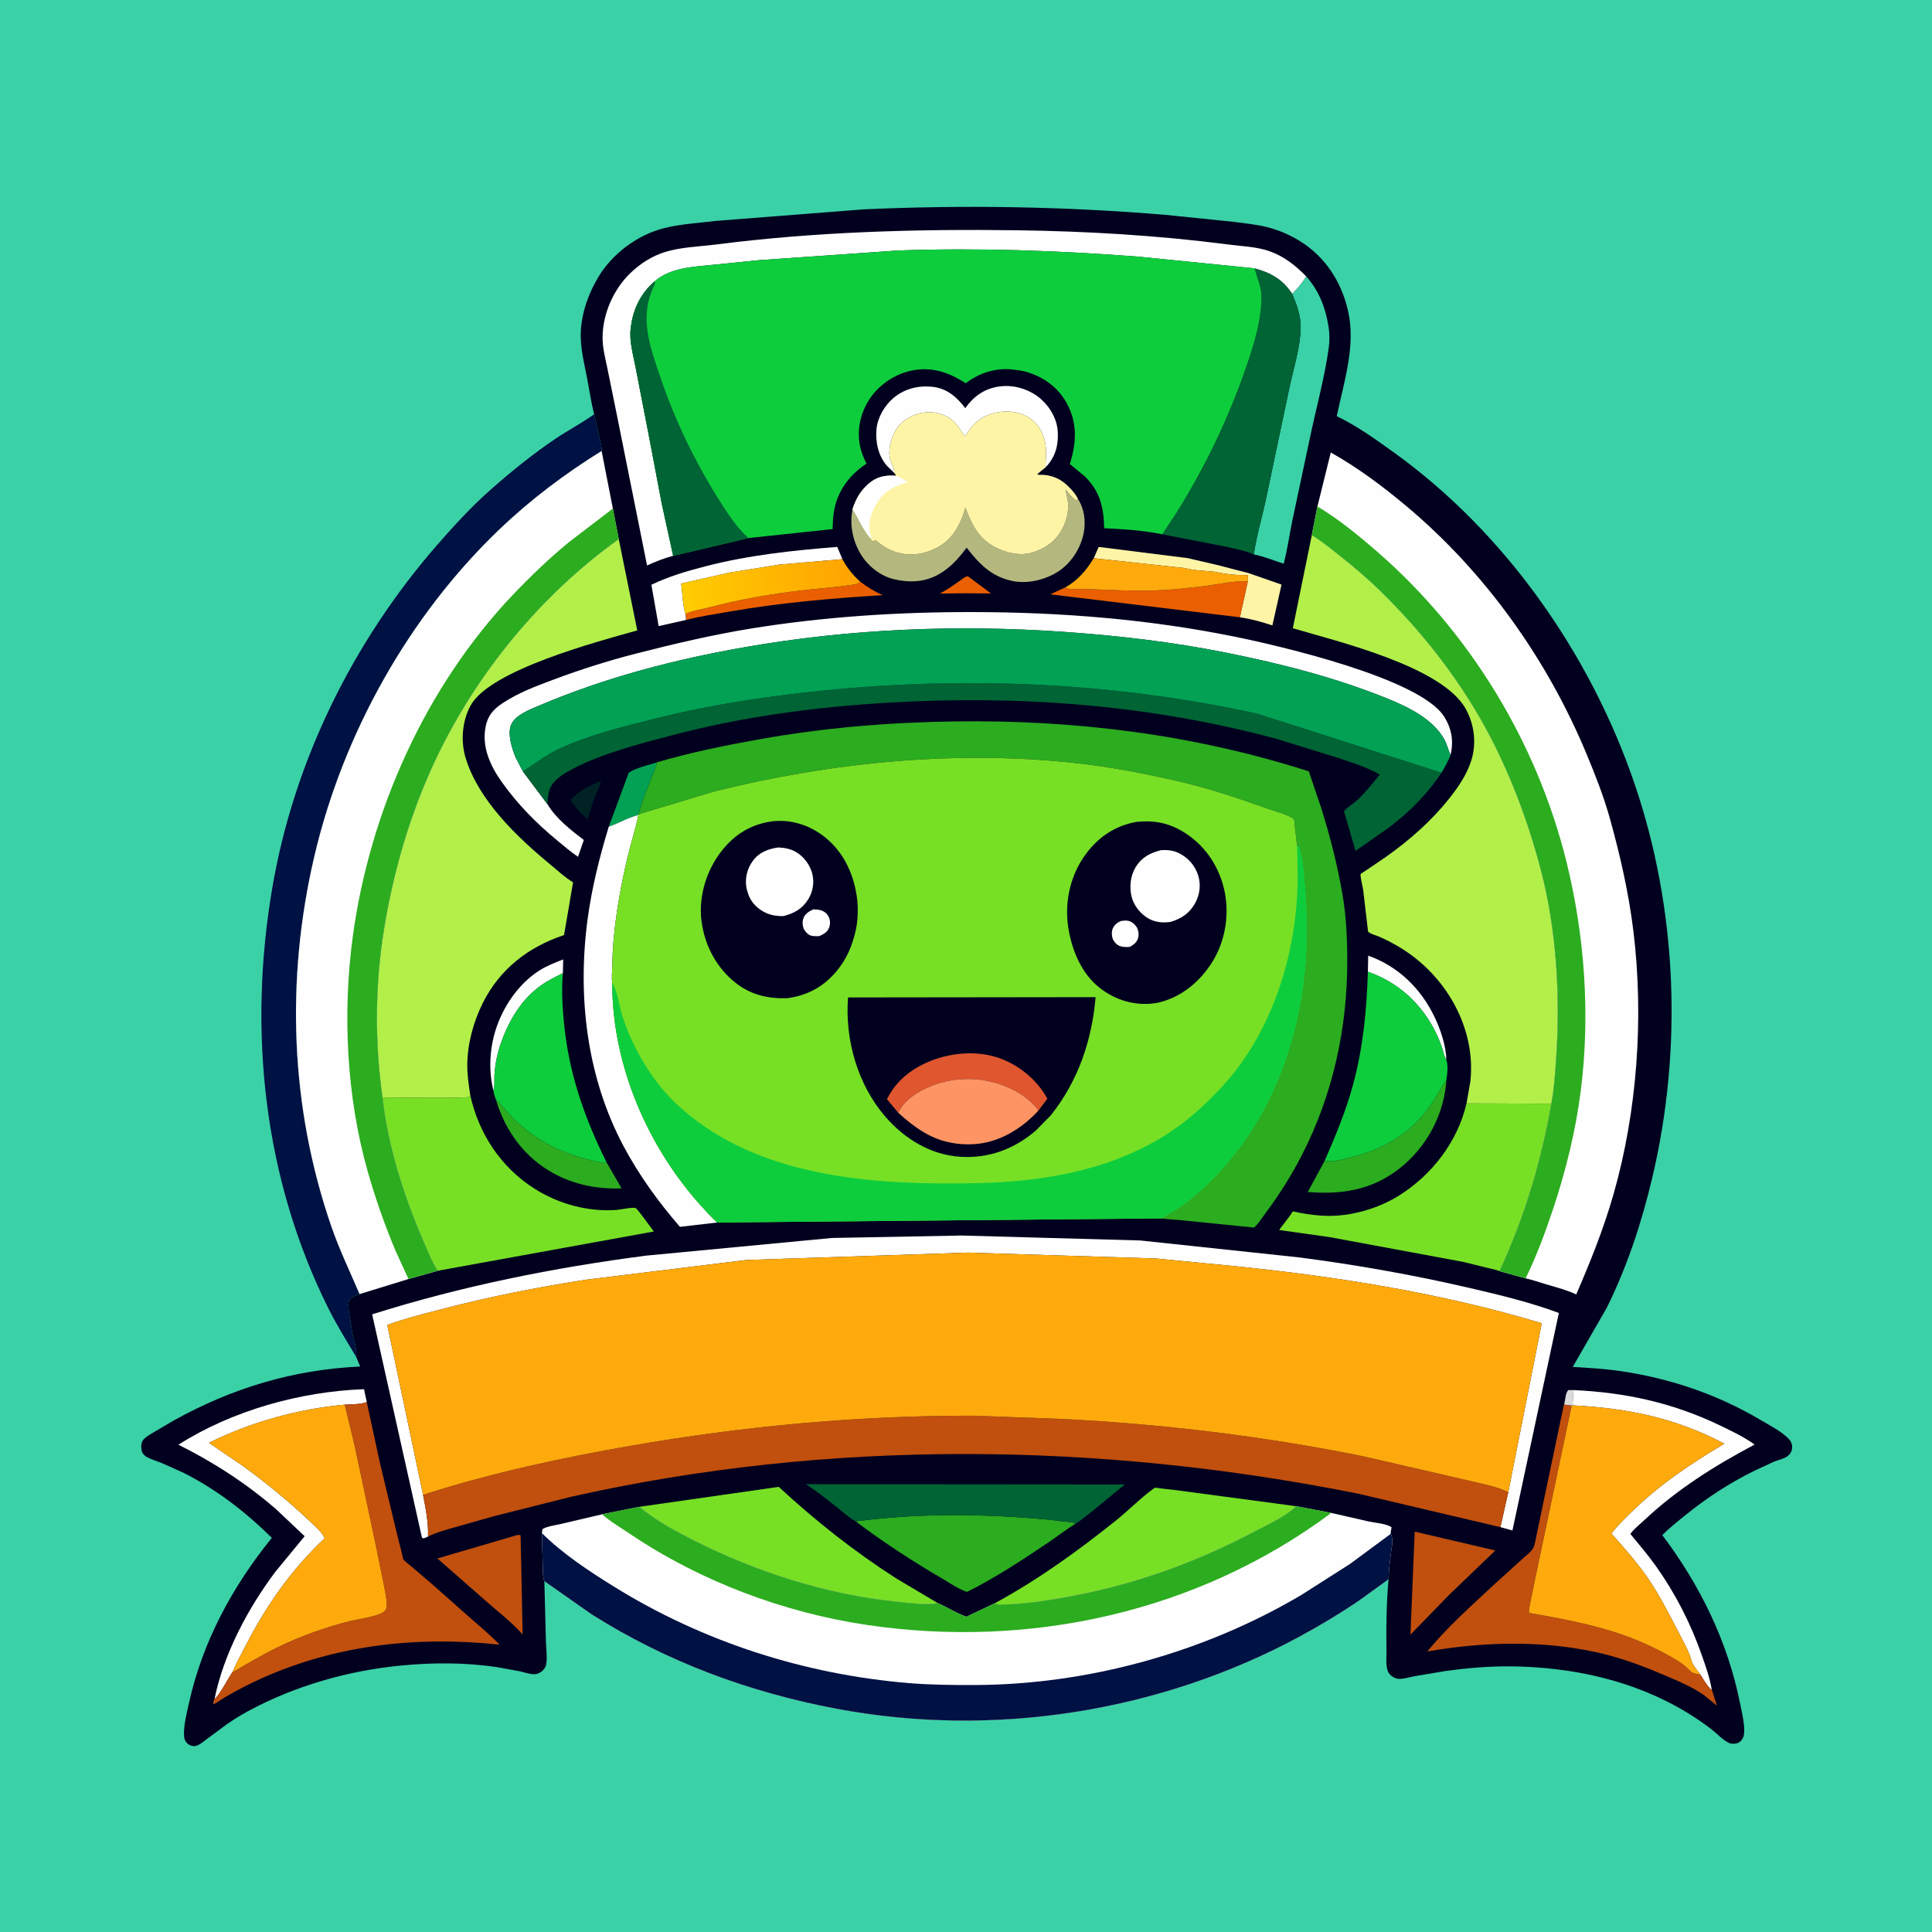
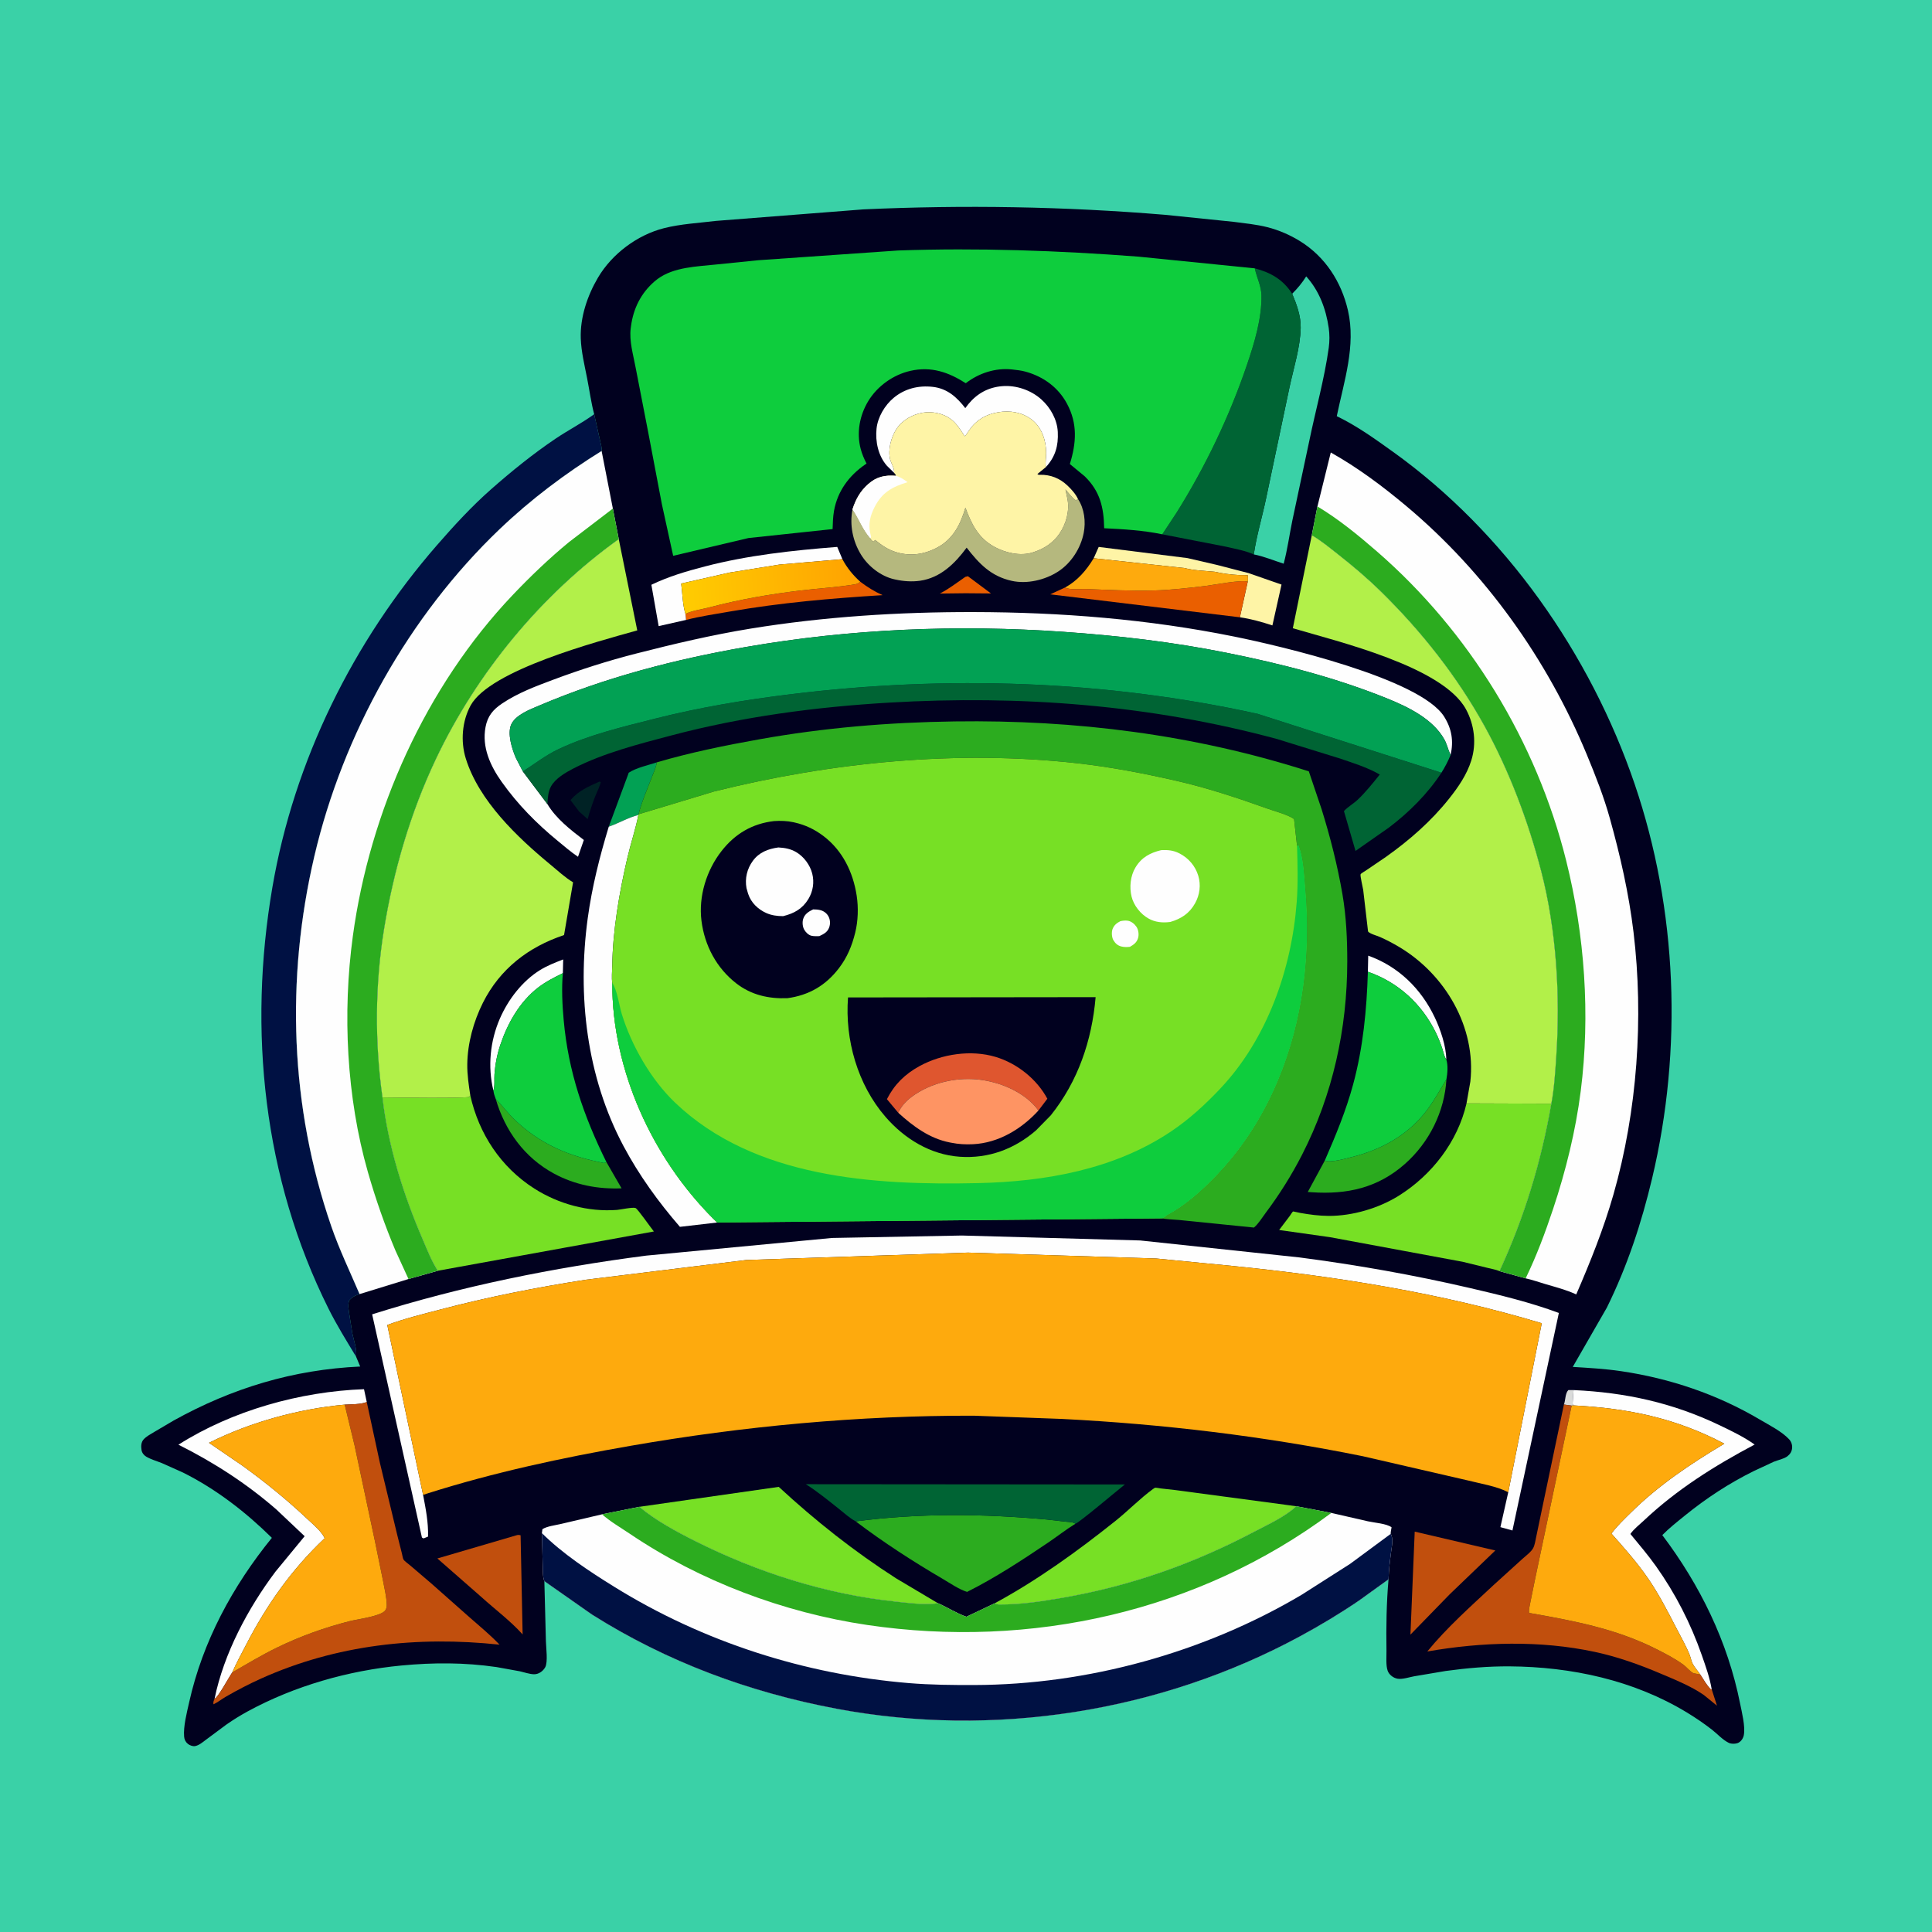
<svg xmlns="http://www.w3.org/2000/svg" version="1.1" style="display: block;" viewBox="0 0 2048 2048" width="1024" height="1024">
  <defs>
    <linearGradient id="Gradient1" gradientUnits="userSpaceOnUse" x1="906.994" y1="614.893" x2="724.23" y2="625.836">
      <stop class="stop0" offset="0" stop-opacity="1" stop-color="rgb(255,163,1)" />
      <stop class="stop1" offset="1" stop-opacity="1" stop-color="rgb(255,204,1)" />
    </linearGradient>
  </defs>
  <path transform="translate(0,0)" fill="rgb(58,209,167)" d="M -0 -0 L 2048 0 L 2048 2048 L -0 2048 L -0 -0 z" />
  <path transform="translate(0,0)" fill="rgb(0,17,67)" d="M 629.843 439.061 L 636.164 467.452 C 636.781 470.281 638.281 475.275 637.736 478.044 C 599.086 502.043 562.786 529.313 529.852 560.738 C 433.41 652.762 363.564 778.039 333.23 907.641 C 302.789 1037.7 307.521 1173.23 351.136 1299.79 C 359.665 1324.55 370.917 1347.8 381.146 1371.8 C 376.304 1373.35 373.553 1374.65 370.171 1378.5 C 368.405 1383.61 369.553 1387.92 370.285 1393.15 L 373.5 1413.53 C 375.027 1421.03 378.6 1430.46 377.429 1438.06 C 367.355 1421.42 356.95 1404.69 348.259 1387.28 C 279.138 1248.82 262.797 1092.23 288.721 940.727 C 311.658 806.68 374.34 679.826 463.5 577.568 C 481.439 556.994 500.014 536.761 520.519 518.69 C 542.155 499.621 565.114 481.042 589.031 464.936 C 602.047 456.171 616.189 448.867 628.904 439.747 L 629.843 439.061 z" />
  <path transform="translate(0,0)" fill="rgb(1,1,31)" d="M 629.843 439.061 C 626.511 426.36 624.816 413.345 622.27 400.48 C 619.573 386.853 616.125 372.677 615.641 358.765 C 614.864 336.416 622.652 313.319 633.906 294.254 C 648.753 269.104 675.503 249.072 703.875 241.868 C 721.621 237.362 740.691 236.407 758.858 234.172 L 915 221.961 C 1021.68 217.058 1128.55 218.875 1235 227.708 L 1307.58 235.132 C 1319.53 236.712 1331.9 237.876 1343.6 240.862 C 1355.75 243.961 1367.5 249.065 1378.15 255.675 C 1404.84 272.242 1421.87 298.702 1428.87 329.004 C 1437.55 366.54 1424.62 404.501 1417.03 441.179 L 1418.09 441.683 C 1438.69 451.696 1458.06 465.627 1476.62 478.932 C 1595.48 564.132 1685.96 693.42 1732.87 831.321 C 1778.13 964.389 1783.81 1112.39 1751.33 1249.01 C 1739.99 1296.72 1725.04 1342.12 1703.3 1386.19 L 1667.19 1448.98 C 1684.36 1450.03 1701.47 1450.99 1718.5 1453.51 C 1770.38 1461.17 1820.38 1478.1 1865.52 1504.81 C 1875.45 1510.69 1888.7 1517.32 1896.52 1525.67 C 1898.78 1528.08 1899.96 1531.5 1899.73 1534.79 C 1899.46 1538.55 1897.72 1541.36 1894.79 1543.66 C 1891.22 1546.46 1884.54 1547.77 1880.28 1549.5 L 1859.12 1559.37 C 1832.8 1572.37 1808.67 1588.19 1785.9 1606.68 C 1777.79 1613.27 1769.42 1619.8 1762.11 1627.27 C 1802.19 1680.4 1831.51 1740.23 1844.56 1805.78 C 1846.4 1814.99 1850.25 1829.93 1848.54 1839.23 C 1847.94 1842.46 1845.87 1845.76 1842.88 1847.33 C 1840.25 1848.71 1835.38 1848.81 1832.68 1847.54 C 1826.18 1844.46 1820.21 1837.75 1814.5 1833.33 C 1806.11 1826.84 1797.32 1820.85 1788.26 1815.35 C 1731.8 1781.03 1665.69 1766.86 1600.19 1766.41 C 1577.51 1766.26 1554.96 1768.23 1532.5 1771.3 L 1498.87 1776.97 C 1493.8 1777.93 1486.77 1780.29 1481.69 1779.54 C 1477.17 1778.87 1472.57 1775.43 1471.01 1771.14 C 1468.93 1765.42 1469.82 1755.98 1469.72 1749.84 C 1469.32 1724.76 1469.71 1699.09 1471.9 1674.09 L 1440.57 1696.66 C 1420.47 1710.35 1399.54 1722.91 1378.15 1734.49 C 1229.46 1815 1052.89 1842.59 886.586 1811.28 C 794.293 1793.9 706.94 1761.61 627.388 1711.36 L 577.044 1676.06 L 578.693 1740.13 C 578.877 1746.76 580.926 1761.87 577.979 1767.3 C 575.678 1771.53 570.955 1774.91 565.97 1774.78 C 561.181 1774.65 555.771 1772.69 551.078 1771.64 L 526.329 1767.16 C 492.482 1762.24 459.549 1762.28 425.555 1765.5 C 369.446 1770.83 312.235 1787.11 262.68 1814.07 C 254.866 1818.33 247.292 1823.01 240 1828.1 L 218.412 1844.13 C 215.134 1846.62 210.832 1850.28 206.644 1850.96 C 204.321 1851.33 201.019 1850.1 199.222 1848.64 C 196.726 1846.62 195.452 1844.1 195.175 1840.88 C 194.24 1830.01 198.091 1815.38 200.453 1804.75 C 214.851 1739.96 246.589 1681.41 288.185 1630.18 C 260.425 1602.78 228.952 1578.42 193.927 1560.94 L 171.308 1550.82 C 165.996 1548.74 159.88 1547 155 1544.1 C 152.41 1542.56 150.477 1540.01 150.008 1537 C 149.411 1533.17 149.514 1528.87 152.22 1525.86 C 155.188 1522.56 159.815 1520.19 163.574 1517.89 L 184.076 1505.81 C 246.144 1471.37 310.78 1451.85 381.826 1448.57 L 377.429 1438.06 C 378.6 1430.46 375.027 1421.03 373.5 1413.53 L 370.285 1393.15 C 369.553 1387.92 368.405 1383.61 370.171 1378.5 C 373.553 1374.65 376.304 1373.35 381.146 1371.8 C 370.917 1347.8 359.665 1324.55 351.136 1299.79 C 307.521 1173.23 302.789 1037.7 333.23 907.641 C 363.564 778.039 433.41 652.762 529.852 560.738 C 562.786 529.313 599.086 502.043 637.736 478.044 C 638.281 475.275 636.781 470.281 636.164 467.452 L 629.843 439.061 z" />
  <path transform="translate(0,0)" fill="rgb(218,219,218)" d="M 1657.81 1488.87 C 1659.58 1484.33 1659.04 1477.08 1662.5 1473.53 L 1668.01 1473.54 L 1667.04 1487.92 L 1667.96 1489.8 L 1666.02 1490.01 L 1657.81 1488.87 z" />
  <path transform="translate(0,0)" fill="rgb(234,95,0)" d="M 1023.29 611.5 L 1026.01 610.825 L 1050.49 629.094 L 1023.62 628.869 L 996.302 629.188 C 1006.04 624.169 1014.31 617.675 1023.29 611.5 z" />
  <path transform="translate(0,0)" fill="rgb(0,34,37)" d="M 635.45 828.5 L 636.81 829.047 C 635.687 834.231 632.81 839.455 630.865 844.407 C 627.778 852.265 625.212 860.161 622.914 868.282 L 613.891 860.245 L 604.73 848.142 C 613.556 838.013 623.381 833.95 635.45 828.5 z" />
  <path transform="translate(0,0)" fill="rgb(254,254,254)" d="M 1450.01 1030.09 L 1450.37 1013.04 C 1482.33 1024.41 1506.44 1048.05 1520.91 1078.52 C 1526.97 1091.28 1532.96 1108.81 1533.12 1123.07 C 1530.85 1119.9 1530.19 1115.53 1528.97 1111.84 C 1527 1105.9 1524.76 1100.13 1522 1094.51 C 1507.03 1064.03 1481.98 1041.13 1450.01 1030.09 z" />
  <path transform="translate(0,0)" fill="rgb(2,161,84)" d="M 645.307 876.349 L 666.045 820.384 L 666.435 819.143 C 674.479 813.828 686.898 811.202 696.166 808.154 C 695.464 813.847 692.71 819.151 690.705 824.499 C 685.976 837.112 680.102 850.109 676.897 863.171 L 676.709 863.866 C 665.786 866.757 655.918 872.6 645.307 876.349 z" />
  <path transform="translate(0,0)" fill="rgb(254,254,254)" d="M 523.046 1156.11 C 516.845 1130.84 519.513 1103.6 529.844 1079.84 C 538.701 1059.47 553.644 1039.89 572.752 1028.14 C 580.331 1023.48 588.747 1020.27 597.004 1017.04 L 596.656 1031.6 C 587.593 1036.07 578.603 1040.53 570.567 1046.74 C 550.862 1061.95 538.208 1084.36 530.355 1107.62 C 526.986 1117.61 524.941 1128.13 524.171 1138.63 C 523.77 1144.11 524.694 1150.94 523.046 1156.11 z" />
  <path transform="translate(0,0)" fill="rgb(234,95,0)" d="M 911.897 616.647 C 919.383 622.297 927.01 627.088 935.607 630.879 C 881.429 634.217 827.589 638.877 774.064 648.189 C 758.568 650.885 742.475 653.235 727.257 657.144 L 726.59 650.728 C 734.05 647.159 744.213 645.889 752.313 643.747 C 784.375 635.271 816.766 629.75 849.684 625.843 C 868.612 623.597 888.229 622.563 906.95 619.28 C 909.175 618.89 910.258 618.119 911.897 616.647 z" />
  <path transform="translate(0,0)" fill="rgb(44,172,31)" d="M 525.529 1165.04 L 526.338 1165.86 C 532.743 1172.38 538.092 1179.67 544.71 1186.11 C 572.105 1212.76 603.413 1225.91 640.482 1232.88 L 642.834 1231.87 L 658.89 1259.68 C 633.8 1260.73 609.353 1256.02 587.217 1244.04 C 556.087 1227.19 535.286 1198.6 525.529 1165.04 z" />
  <path transform="translate(0,0)" fill="rgb(254,244,166)" d="M 1159.35 591.77 L 1164.68 579.776 L 1258.86 591.622 L 1289.77 598.787 L 1323.62 607.528 L 1358.46 619.677 L 1348.8 662.958 C 1337.68 659.341 1325.94 655.978 1314.34 654.363 L 1322.63 616.718 C 1323.26 615.792 1322.8 611.227 1322.8 609.867 C 1319.57 609.364 1316.45 609.743 1313.22 609.58 C 1304.9 609.158 1295.5 607.939 1287.41 606.063 C 1277.29 605.089 1265.53 604.798 1255.74 602.162 L 1159.35 591.77 z" />
  <path transform="translate(0,0)" fill="rgb(234,95,0)" d="M 1129.06 622.757 C 1133.63 625.603 1145.76 624.16 1151.52 624.38 C 1175.5 625.299 1199.43 626.625 1223.45 625.917 C 1242 625.37 1260.65 623.214 1279.06 620.957 C 1286.53 620.042 1317.36 614.141 1322.63 616.718 L 1314.34 654.363 L 1113.31 630.027 L 1129.06 622.757 z" />
  <path transform="translate(0,0)" fill="rgb(254,254,254)" d="M 727.257 657.144 L 698.201 663.708 L 690.49 619.878 C 708.963 611.025 727.414 605.604 747.206 600.457 C 792.997 588.549 840.453 583.437 887.52 579.75 L 892.989 592.748 L 826.5 598.436 L 773.139 606.985 L 722.086 618.584 C 723.399 628.589 723.584 641.265 726.59 650.728 L 727.257 657.144 z" />
  <path transform="translate(0,0)" fill="rgb(254,170,13)" d="M 1159.35 591.77 L 1255.74 602.162 C 1265.53 604.798 1277.29 605.089 1287.41 606.063 C 1295.5 607.939 1304.9 609.158 1313.22 609.58 C 1316.45 609.743 1319.57 609.364 1322.8 609.867 C 1322.8 611.227 1323.26 615.792 1322.63 616.718 C 1317.36 614.141 1286.53 620.042 1279.06 620.957 C 1260.65 623.214 1242 625.37 1223.45 625.917 C 1199.43 626.625 1175.5 625.299 1151.52 624.38 C 1145.76 624.16 1133.63 625.603 1129.06 622.757 C 1142.19 615.584 1151.74 604.398 1159.35 591.77 z" />
  <path transform="translate(0,0)" fill="rgb(44,172,31)" d="M 1533.28 1144.05 C 1531.31 1178.35 1515.07 1211.04 1489.28 1233.82 C 1460.43 1259.32 1427.88 1266.38 1390.37 1263.82 L 1386.29 1263.54 L 1404.33 1230.26 C 1411.06 1232.69 1425.49 1228.39 1432.76 1226.58 C 1462.65 1219.13 1489.71 1204.89 1509.52 1180.72 C 1518.81 1169.38 1525.75 1156.54 1533.28 1144.05 z" />
  <path transform="translate(0,0)" fill="rgb(193,79,13)" d="M 547.321 1627.5 C 549.186 1626.93 549.99 1626.95 551.86 1627.5 L 554.006 1732.57 C 541.269 1718.32 524.313 1705.65 510.097 1692.75 L 463.624 1652.04 L 547.321 1627.5 z" />
  <path transform="translate(0,0)" fill="rgb(193,79,13)" d="M 1499.65 1623.58 L 1585.11 1643.57 L 1536.69 1690.07 L 1495.12 1732.78 L 1499.65 1623.58 z" />
  <path transform="translate(0,0)" fill="url(#Gradient1)" d="M 892.989 592.748 C 897.72 601.772 904.303 609.857 911.897 616.647 C 910.258 618.119 909.175 618.89 906.95 619.28 C 888.229 622.563 868.612 623.597 849.684 625.843 C 816.766 629.75 784.375 635.271 752.313 643.747 C 744.213 645.889 734.05 647.159 726.59 650.728 C 723.584 641.265 723.399 628.589 722.086 618.584 L 773.139 606.985 L 826.5 598.436 L 892.989 592.748 z" />
  <path transform="translate(0,0)" fill="rgb(254,254,254)" d="M 947.715 501.136 L 940.146 493.704 C 930.929 483.165 927.776 468.122 929.16 454.5 C 930.407 442.226 937.949 429.497 947.359 421.695 C 959.233 411.85 973.824 408.343 988.993 410.12 C 1004.2 411.902 1014.31 421.025 1023.25 432.641 L 1026.54 428.326 C 1035.94 416.973 1047.79 410.508 1062.52 409.337 C 1077.25 408.167 1092.9 413.545 1103.89 423.412 C 1113.55 432.077 1120.68 444.821 1121.3 457.915 C 1122 472.585 1118.77 484.048 1108.74 495.103 L 1108.61 494.124 C 1107.99 489.282 1109.01 484.962 1108.98 480.163 C 1108.92 467.009 1104.39 452.825 1093.47 444.611 C 1083.27 436.947 1070.6 434.876 1058.19 436.986 C 1045.06 439.219 1035.05 444.993 1027.44 455.931 L 1024.62 460.148 C 1023.79 461.365 1023.96 461.046 1022.61 462.393 C 1018.67 456.522 1014.6 449.479 1009 445.09 L 1008.03 444.32 C 1000.06 438.216 988.055 435.785 978.187 437.467 C 967.22 439.336 956.29 445.353 950.176 454.87 C 944.634 463.498 941.027 476.76 943.56 486.879 C 944.671 491.319 948.463 496.845 947.715 501.136 z" />
  <path transform="translate(0,0)" fill="rgb(254,254,254)" d="M 227.47 1800.68 C 237.245 1752.84 262.918 1704.74 292.046 1665.98 L 322.94 1628.45 L 292.849 1600.01 C 261.108 1572.42 226.659 1550.21 189.144 1531.44 C 246.138 1495.18 318.492 1475.03 385.867 1472.6 L 388.774 1486.22 C 382.402 1488.79 372.358 1488.56 365.391 1488.98 C 316.473 1493.44 265.48 1507.46 221.52 1529.44 L 257.105 1553.75 C 281.231 1571.18 304.099 1589.77 325.775 1610.17 C 331.8 1615.85 340.605 1622.99 344.179 1630.54 C 309.135 1663.67 282.798 1701.04 260.74 1743.78 C 255.813 1753.33 250.446 1762.94 246.244 1772.81 C 242.935 1777.31 231.006 1799.82 227.47 1800.68 z" />
  <path transform="translate(0,0)" fill="rgb(254,254,254)" d="M 1668.01 1473.54 C 1723.06 1476.07 1772.99 1486.94 1822.85 1510.83 C 1835.52 1516.89 1848.51 1523.13 1860 1531.28 C 1817.74 1553.64 1777.39 1578.95 1742.48 1611.91 C 1738.04 1616.1 1731.64 1621.04 1728.3 1626.08 C 1737.52 1637.3 1747.04 1648.44 1755.45 1660.28 C 1776.11 1689.37 1792.32 1721.11 1804.05 1754.77 C 1808.14 1766.51 1812.45 1778.49 1814.48 1790.78 L 1813.31 1790.59 C 1809.09 1786.3 1805.79 1780.29 1802.47 1775.25 C 1799.91 1771.38 1796.3 1767.61 1794.24 1763.5 C 1792.75 1760.52 1792.24 1757.08 1791.01 1754 C 1787.34 1744.78 1781.66 1734.86 1777.06 1725.96 C 1767.82 1708.07 1758.09 1689.19 1746.65 1672.65 C 1735.23 1656.12 1721.53 1640.65 1708.19 1625.65 C 1714.06 1617.63 1721.58 1610.57 1728.64 1603.58 C 1758.11 1574.38 1792.37 1551.54 1827.84 1530.38 C 1776.32 1503.15 1725.67 1492.78 1667.96 1489.8 L 1667.04 1487.92 L 1668.01 1473.54 z" />
  <path transform="translate(0,0)" fill="rgb(181,184,126)" d="M 922.651 570.755 C 923.774 572.843 923.922 573.034 926 574.161 L 927.735 572.386 C 934.518 577.995 941.473 582.755 950.008 585.333 C 965.25 589.938 980.163 587.679 994 580.158 C 1010.66 571.102 1018.26 555.499 1023.39 538.177 C 1029.81 555.552 1037 570.317 1054.02 579.628 C 1065.71 586.024 1081.5 589.732 1094.51 585.668 L 1096 585.167 C 1106.94 581.611 1116.34 575.425 1122.95 565.858 C 1130.22 555.346 1134.07 541.202 1131.47 528.509 L 1129.43 518.835 C 1132.82 522.711 1136.26 527.488 1140.48 530.444 L 1142.73 529.004 C 1149.53 539.37 1151.11 553.006 1148.77 565 C 1145.62 581.071 1135.6 596.787 1121.87 605.729 C 1107.95 614.787 1088.81 619.369 1072.44 615.725 C 1050.45 610.826 1037.96 597.625 1024.69 580.535 C 1012.33 597.324 996.921 612.508 975.25 615.625 C 966.884 616.828 957.725 616.211 949.5 614.394 L 947.816 614.033 C 933.712 610.843 920.238 600.237 912.708 587.928 C 903.895 573.522 900.516 556.549 903.649 539.992 C 910.733 550.148 914.097 561.123 922.651 570.755 z" />
  <path transform="translate(0,0)" fill="rgb(58,209,167)" d="M 1384.63 292.995 C 1398.47 308.287 1405.54 327.398 1408.5 347.588 C 1409.5 354.421 1409.48 361.831 1408.53 368.669 C 1403.96 401.554 1394.68 434.419 1387.98 467 L 1369.93 551.84 C 1366.83 566.911 1364.72 582.689 1360.75 597.536 C 1350.59 594.31 1339.47 589.679 1329.08 587.699 C 1331.96 567.993 1337.85 548.504 1341.97 529 L 1366.93 410.529 C 1371.22 390.456 1378.42 367.984 1378.79 347.5 C 1379.01 334.864 1374.57 322.841 1369.77 311.376 C 1375.36 305.839 1380.48 299.682 1384.63 292.995 z" />
  <path transform="translate(0,0)" fill="rgb(44,172,31)" d="M 907.083 1612.7 C 974.573 1603.85 1042.17 1604.59 1109.79 1610.76 L 1129.91 1613.06 C 1133.09 1613.41 1137.37 1613.25 1139.99 1615.22 C 1130.05 1621.32 1120.63 1628.77 1110.93 1635.31 C 1083.33 1653.92 1054.92 1672.56 1025.14 1687.48 C 1016.45 1684.76 1007.2 1678.3 999.265 1673.65 C 967.441 1655 936.481 1634.98 907.083 1612.7 z" />
  <path transform="translate(0,0)" fill="rgb(0,100,52)" d="M 907.083 1612.7 C 900.645 1609.24 895.062 1604.05 889.354 1599.53 C 878.008 1590.52 866.472 1581.04 854.215 1573.32 L 1192.4 1573.59 C 1185.8 1578.77 1143.22 1614.71 1139.99 1615.22 C 1137.37 1613.25 1133.09 1613.41 1129.91 1613.06 L 1109.79 1610.76 C 1042.17 1604.59 974.573 1603.85 907.083 1612.7 z" />
  <path transform="translate(0,0)" fill="rgb(193,79,13)" d="M 1657.81 1488.87 L 1666.02 1490.01 L 1626.89 1675.68 L 1622.07 1699.39 C 1621.48 1702.64 1620.37 1706.53 1620.95 1709.76 C 1667.34 1717.96 1712.12 1726.23 1754.68 1747.53 C 1764.83 1752.61 1775.42 1758.03 1784.6 1764.76 C 1787.78 1767.09 1791.14 1771.41 1794.4 1773.25 C 1796.17 1774.25 1800.19 1774.27 1802.47 1775.25 C 1805.79 1780.29 1809.09 1786.3 1813.31 1790.59 L 1814.48 1790.78 L 1820.08 1808.11 L 1806.11 1796.76 C 1792.75 1787.46 1775.79 1780.65 1760.84 1774.29 C 1738.02 1764.58 1714.83 1756.29 1690.55 1751.08 C 1632.71 1738.66 1570.92 1740.5 1513 1750.64 C 1533.58 1725.4 1559.42 1702.48 1583.24 1680.24 L 1613.63 1652.66 C 1617.18 1649.42 1622.98 1645.23 1625.21 1641.08 C 1627.04 1637.69 1627.61 1632.74 1628.48 1628.97 L 1634.72 1599.05 L 1657.81 1488.87 z" />
  <path transform="translate(0,0)" fill="rgb(14,205,61)" d="M 596.656 1031.6 C 595.201 1048.02 596.067 1065.09 597.541 1081.5 C 602.422 1135.87 618.816 1183.29 642.834 1231.87 L 640.482 1232.88 C 603.413 1225.91 572.105 1212.76 544.71 1186.11 C 538.092 1179.67 532.743 1172.38 526.338 1165.86 L 525.529 1165.04 C 524.337 1161.99 523.467 1159.36 523.046 1156.11 C 524.694 1150.94 523.77 1144.11 524.171 1138.63 C 524.941 1128.13 526.986 1117.61 530.355 1107.62 C 538.208 1084.36 550.862 1061.95 570.567 1046.74 C 578.603 1040.53 587.593 1036.07 596.656 1031.6 z" />
  <path transform="translate(0,0)" fill="rgb(14,205,61)" d="M 1450.01 1030.09 C 1481.98 1041.13 1507.03 1064.03 1522 1094.51 C 1524.76 1100.13 1527 1105.9 1528.97 1111.84 C 1530.19 1115.53 1530.85 1119.9 1533.12 1123.07 C 1535.13 1129.02 1534.42 1137.9 1533.28 1144.05 C 1525.75 1156.54 1518.81 1169.38 1509.52 1180.72 C 1489.71 1204.89 1462.65 1219.13 1432.76 1226.58 C 1425.49 1228.39 1411.06 1232.69 1404.33 1230.26 C 1415.87 1203.73 1426.71 1177.75 1434.32 1149.73 C 1444.96 1110.53 1448.76 1070.55 1450.01 1030.09 z" />
  <path transform="translate(0,0)" fill="rgb(254,254,254)" d="M 645.307 876.349 C 655.918 872.6 665.786 866.757 676.709 863.866 C 673.671 879.256 668.56 894.21 664.996 909.5 C 656.383 946.451 649.499 986.548 648.977 1024.51 C 648.903 1029.95 648.177 1036.57 649.035 1041.89 C 648.77 1134.08 691.311 1227.04 756.082 1291.85 L 760.308 1295.91 L 720.743 1300.5 C 697.795 1273.98 677.475 1245.91 660.956 1214.91 C 621.78 1141.37 611.854 1055.49 623.003 973.5 C 627.494 940.474 635.602 908.191 645.307 876.349 z" />
  <path transform="translate(0,0)" fill="rgb(193,79,13)" d="M 388.774 1486.22 L 402.705 1550.66 L 421.151 1627.37 L 426.042 1646.72 C 426.46 1648.32 426.949 1651.79 427.723 1653.13 C 428.762 1654.93 433.118 1657.94 434.777 1659.39 L 457.156 1678.5 L 497.003 1713.77 C 508.008 1723.44 519.432 1732.8 529.545 1743.41 C 442.721 1734.16 356.629 1743.35 276.416 1779.5 C 263.909 1785.14 251.655 1791.52 239.773 1798.38 C 235.23 1801 231.017 1804.38 226.295 1806.64 C 225.871 1804.01 226.503 1803.11 227.47 1800.68 C 231.006 1799.82 242.935 1777.31 246.244 1772.81 C 261.893 1763.74 277.374 1754.41 293.651 1746.48 C 318.344 1734.45 344.316 1725.14 370.94 1718.42 C 378.871 1716.42 404.636 1713.14 408.542 1706.85 C 409.661 1705.04 410.034 1703.08 409.966 1701 C 409.696 1692.7 407.643 1684.11 406.081 1675.97 L 397.716 1635 L 375.838 1532.11 L 365.391 1488.98 C 372.358 1488.56 382.402 1488.79 388.774 1486.22 z" />
  <path transform="translate(0,0)" fill="rgb(119,224,37)" d="M 1054.24 1699.66 C 1099.55 1675.16 1142.32 1644.28 1182.51 1612.17 C 1195.98 1601.41 1208.44 1588.49 1222.26 1578.39 C 1222.5 1578.22 1224.14 1577.11 1224.22 1577.1 C 1225.65 1576.86 1229.03 1577.64 1230.6 1577.82 L 1246.17 1579.56 L 1374.14 1596.67 C 1362.07 1607.98 1344.64 1615.71 1330.02 1623.43 C 1265.26 1657.62 1198.31 1681.28 1126.1 1693.75 C 1103.9 1697.58 1082.11 1700.92 1059.5 1700.84 C 1057.48 1700.83 1056.13 1700.46 1054.24 1699.66 z" />
  <path transform="translate(0,0)" fill="rgb(119,224,37)" d="M 677.747 1597.28 L 825.49 1576.14 C 864.354 1612.05 905.409 1644.57 949.967 1673.15 L 994.092 1699.37 L 991.513 1699.85 C 977.841 1701.27 963.323 1699.23 949.687 1697.79 C 875.961 1690.06 803.129 1666.82 737.01 1633.65 C 716.614 1623.42 695.297 1611.97 677.747 1597.28 z" />
  <path transform="translate(0,0)" fill="rgb(0,100,52)" d="M 1330.13 284.44 C 1347.11 288.944 1359.98 296.241 1369.77 311.376 C 1374.57 322.841 1379.01 334.864 1378.79 347.5 C 1378.42 367.984 1371.22 390.456 1366.93 410.529 L 1341.97 529 C 1337.85 548.504 1331.96 567.993 1329.08 587.699 C 1320.04 583.655 1308.83 581.666 1299.1 579.424 L 1232.06 566.39 L 1247.21 543.411 C 1277.79 494.681 1303.38 441.078 1321.86 386.602 C 1329.65 363.659 1337.66 337.53 1337.17 313.14 C 1336.97 303.031 1332.43 294.905 1330.31 285.286 L 1330.13 284.44 z" />
  <path transform="translate(0,0)" fill="rgb(119,224,37)" d="M 1554.57 1169.63 L 1644.47 1169.96 C 1633.58 1231.9 1615.94 1290.36 1589.51 1347.46 C 1585.96 1345.83 1580.99 1345.08 1577.17 1344.08 L 1550.6 1337.57 L 1410.01 1311.49 L 1355.94 1303.84 L 1367.22 1288.96 C 1367.81 1288.14 1369.97 1284.59 1370.66 1284.22 C 1370.92 1284.08 1377.11 1285.53 1378.15 1285.72 C 1388.24 1287.53 1398.23 1288.85 1408.51 1288.9 C 1433.61 1289.01 1461.49 1280.81 1482.72 1267.55 C 1517.81 1245.63 1545.23 1210.23 1554.57 1169.63 z" />
  <path transform="translate(0,0)" fill="rgb(254,254,254)" d="M 580.238 852.342 C 589.482 867.806 604.77 879.666 618.895 890.418 L 612.711 908.214 C 605.174 903.179 598.232 897.137 591.231 891.384 C 568.646 872.825 548.907 852.842 531.883 828.917 C 519.811 811.952 510.677 792.12 514.668 770.781 C 516.869 759.008 522.605 752.194 532.394 745.645 C 549.156 734.431 567.901 727.465 586.673 720.444 C 615.453 709.681 644.348 700.476 674.136 692.849 C 714.08 682.621 754.844 673.004 795.534 666.372 C 873.413 653.678 952.886 648.678 1031.73 648.813 C 1124.57 648.97 1217.2 656.342 1308.31 674.791 C 1356.19 684.487 1505.27 719.06 1530.84 759.648 C 1538.95 772.524 1541.04 785.594 1537.68 800.336 L 1536.95 798.699 C 1534.77 793.694 1533.66 788.485 1530.97 783.675 C 1518.88 762.138 1492.89 749.512 1470.97 740.62 C 1415.91 718.285 1358.13 703.567 1300 691.913 C 1242.8 680.444 1185.9 673.85 1127.72 669.779 C 1015.1 661.898 901.332 666.511 790.047 685.94 C 714.837 699.071 641.902 718.066 571.502 747.949 C 561.931 752.011 546.493 757.81 541.94 767.906 C 537.52 777.709 542.822 794.153 546.92 803.632 L 554.249 817.73 L 580.238 852.342 z" />
  <path transform="translate(0,0)" fill="rgb(0,100,52)" d="M 554.249 817.73 C 566.912 809.643 578.302 800.639 592 794.145 C 623.762 779.086 660.55 770.327 694.552 761.751 C 742.267 749.716 789.678 741.853 838.5 735.865 C 1003.47 715.631 1170.63 720.979 1333.1 756.669 L 1527.98 819.103 C 1513.39 841.438 1493.52 861.214 1472.28 877.268 L 1436.91 902.015 L 1424.63 859.805 C 1428.67 855.36 1434.6 852.063 1439.08 847.852 C 1447.74 839.714 1455.16 830.279 1462.62 821.05 C 1449.44 813.407 1433.28 808.439 1418.83 803.553 L 1353.83 783.428 C 1219.77 747.153 1081.31 736.665 942.902 744.785 C 865.056 749.353 787.538 759.549 712.043 779.5 C 677.444 788.644 639.59 798.245 607.727 814.684 C 599.491 818.933 588.661 825.242 584.064 833.657 C 580.839 839.56 580.795 845.845 580.238 852.342 L 554.249 817.73 z" />
  <path transform="translate(0,0)" fill="rgb(119,224,37)" d="M 498.551 1161.28 C 507.63 1201.88 530.879 1237.29 566.4 1259.93 C 592.082 1276.3 623.526 1284.87 654 1282.56 C 657.961 1282.26 670.553 1279.39 673.765 1280.59 C 675.912 1281.4 690.189 1301.86 693.135 1305.42 L 464.12 1347.04 C 457.532 1336.93 452.929 1325.05 448.155 1313.97 C 427.474 1265.96 411.555 1215.37 405.44 1163.31 L 406.703 1163.35 C 417.293 1163.5 493.155 1164.42 497 1162.81 C 497.669 1162.53 498.034 1161.79 498.551 1161.28 z" />
-   <path transform="translate(0,0)" fill="rgb(254,254,254)" d="M 713.593 589.179 C 703.992 591.704 694.922 595.286 685.915 599.427 L 652.977 435.251 L 643.849 390.467 C 641.579 379.531 638.638 368.512 638.753 357.287 C 639.007 332.608 650.269 306.888 667.985 289.715 C 678.468 279.553 690.918 271.518 704.893 267.161 C 721.945 261.846 741.29 261.451 759.038 259.174 C 864.535 245.644 970.879 242.677 1077.14 244.077 C 1151.83 245.061 1227.68 249.497 1301.73 259.149 C 1316.28 261.046 1332.25 261.454 1346.11 266.421 C 1361.39 271.897 1373.43 281.497 1384.63 292.995 C 1380.48 299.682 1375.36 305.839 1369.77 311.376 C 1359.98 296.241 1347.11 288.944 1330.13 284.44 L 1206.56 272.04 C 1122.15 265.587 1036.72 262.567 952.085 265.526 L 803.707 275.861 L 758.959 280.395 C 738.414 282.594 714.343 283.028 697.124 295.69 L 693.885 298.262 C 679.407 310.768 671.314 327.1 668.861 346 L 668.607 347.801 C 666.81 361.749 671.341 376.22 673.837 389.869 L 687.147 458.332 L 701.621 534.5 L 713.593 589.179 z" />
  <path transform="translate(0,0)" fill="rgb(254,170,13)" d="M 246.244 1772.81 C 250.446 1762.94 255.813 1753.33 260.74 1743.78 C 282.798 1701.04 309.135 1663.67 344.179 1630.54 C 340.605 1622.99 331.8 1615.85 325.775 1610.17 C 304.099 1589.77 281.231 1571.18 257.105 1553.75 L 221.52 1529.44 C 265.48 1507.46 316.473 1493.44 365.391 1488.98 L 375.838 1532.11 L 397.716 1635 L 406.081 1675.97 C 407.643 1684.11 409.696 1692.7 409.966 1701 C 410.034 1703.08 409.661 1705.04 408.542 1706.85 C 404.636 1713.14 378.871 1716.42 370.94 1718.42 C 344.316 1725.14 318.344 1734.45 293.651 1746.48 C 277.374 1754.41 261.893 1763.74 246.244 1772.81 z" />
  <path transform="translate(0,0)" fill="rgb(254,244,166)" d="M 947.715 501.136 C 948.463 496.845 944.671 491.319 943.56 486.879 C 941.027 476.76 944.634 463.498 950.176 454.87 C 956.29 445.353 967.22 439.336 978.187 437.467 C 988.055 435.785 1000.06 438.216 1008.03 444.32 L 1009 445.09 C 1014.6 449.479 1018.67 456.522 1022.61 462.393 C 1023.96 461.046 1023.79 461.365 1024.62 460.148 L 1027.44 455.931 C 1035.05 444.993 1045.06 439.219 1058.19 436.986 C 1070.6 434.876 1083.27 436.947 1093.47 444.611 C 1104.39 452.825 1108.92 467.009 1108.98 480.163 C 1109.01 484.962 1107.99 489.282 1108.61 494.124 L 1108.74 495.103 L 1099.66 502.5 C 1101.43 503.601 1100.44 503.333 1102.39 503.292 C 1113.69 503.058 1123.52 507.012 1131.7 514.846 C 1135.94 518.901 1140.26 523.659 1142.73 529.004 L 1140.48 530.444 C 1136.26 527.488 1132.82 522.711 1129.43 518.835 L 1131.47 528.509 C 1134.07 541.202 1130.22 555.346 1122.95 565.858 C 1116.34 575.425 1106.94 581.611 1096 585.167 L 1094.51 585.668 C 1081.5 589.732 1065.71 586.024 1054.02 579.628 C 1037 570.317 1029.81 555.552 1023.39 538.177 C 1018.26 555.499 1010.66 571.102 994 580.158 C 980.163 587.679 965.25 589.938 950.008 585.333 C 941.473 582.755 934.518 577.995 927.735 572.386 L 926 574.161 C 923.922 573.034 923.774 572.843 922.651 570.755 C 914.097 561.123 910.733 550.148 903.649 539.992 C 907.157 529.269 911.684 520.898 920.156 513.339 C 929.214 505.256 938.047 503.484 949.685 504.369 C 949.591 502.957 948.579 502.222 947.715 501.136 z" />
  <path transform="translate(0,0)" fill="rgb(254,254,254)" d="M 903.649 539.992 C 907.157 529.269 911.684 520.898 920.156 513.339 C 929.214 505.256 938.047 503.484 949.685 504.369 C 954.342 505.585 958.187 508.298 962.031 511.089 C 945.906 516.166 935.224 521.68 927.146 537.433 C 922.578 546.341 920.213 555.391 922.5 565.255 L 923.39 569.143 L 922.651 570.755 C 914.097 561.123 910.733 550.148 903.649 539.992 z" />
  <path transform="translate(0,0)" fill="rgb(254,254,254)" d="M 453.744 1628.86 L 449 1630.78 L 447.265 1629.85 L 394.488 1393.26 C 489.286 1363.32 586.498 1343.83 685 1331.01 L 881.847 1312.3 L 1019.66 1309.71 L 1208.66 1314.94 L 1377.5 1332.93 C 1438.53 1340.88 1498.54 1351.52 1558.5 1365.44 C 1590.03 1372.77 1622.08 1380.49 1652.45 1391.78 L 1603.25 1622.37 L 1590.49 1618.83 L 1598.82 1581.83 L 1634.32 1402.68 C 1527.37 1370.52 1417.42 1353.1 1306.5 1341.94 L 1225.5 1334.05 L 1026.16 1327.81 L 791.129 1335.64 L 621.018 1356.57 C 568.991 1364.66 517.599 1374.75 466.66 1388.17 C 447.784 1393.14 428.863 1397.74 410.531 1404.52 L 448.49 1584.65 C 451.301 1599.44 454.171 1613.72 453.744 1628.86 z" />
  <path transform="translate(0,0)" fill="rgb(254,170,13)" d="M 1666.02 1490.01 L 1667.96 1489.8 C 1725.67 1492.78 1776.32 1503.15 1827.84 1530.38 C 1792.37 1551.54 1758.11 1574.38 1728.64 1603.58 C 1721.58 1610.57 1714.06 1617.63 1708.19 1625.65 C 1721.53 1640.65 1735.23 1656.12 1746.65 1672.65 C 1758.09 1689.19 1767.82 1708.07 1777.06 1725.96 C 1781.66 1734.86 1787.34 1744.78 1791.01 1754 C 1792.24 1757.08 1792.75 1760.52 1794.24 1763.5 C 1796.3 1767.61 1799.91 1771.38 1802.47 1775.25 C 1800.19 1774.27 1796.17 1774.25 1794.4 1773.25 C 1791.14 1771.41 1787.78 1767.09 1784.6 1764.76 C 1775.42 1758.03 1764.83 1752.61 1754.68 1747.53 C 1712.12 1726.23 1667.34 1717.96 1620.95 1709.76 C 1620.37 1706.53 1621.48 1702.64 1622.07 1699.39 L 1626.89 1675.68 L 1666.02 1490.01 z" />
-   <path transform="translate(0,0)" fill="rgb(193,79,13)" d="M 448.49 1584.65 L 453.765 1582.91 C 523.84 1560.72 595.688 1545.3 668 1532.69 C 788.079 1511.76 910.338 1500.38 1032.31 1500.7 L 1125.74 1504.13 C 1232.58 1509.54 1339.52 1522.37 1444.38 1543.6 L 1556.58 1569.46 C 1570.18 1572.96 1586.43 1575.39 1598.82 1581.83 L 1590.49 1618.83 L 1439.82 1583.39 C 1165.26 1528.36 878.736 1525.11 605 1586.73 L 523.814 1607.17 L 475.968 1620.7 C 468.708 1622.99 460.427 1625.18 453.744 1628.86 C 454.171 1613.72 451.301 1599.44 448.49 1584.65 z" />
  <path transform="translate(0,0)" fill="rgb(44,172,31)" d="M 696.166 808.154 C 731.921 797.639 768.273 790.254 804.918 783.693 C 873.552 771.406 942.448 765.701 1012.14 764.729 C 1139.93 762.948 1265.42 778.582 1387.4 817.653 L 1400.92 857.698 C 1410.13 887.198 1417.78 917.414 1423.04 947.875 C 1427.08 971.304 1428.17 995.424 1428.16 1019.16 C 1428.11 1090.43 1412.85 1160.41 1380.26 1224.04 C 1369.11 1245.81 1356.27 1266.22 1341.62 1285.78 C 1337.88 1290.78 1334.02 1297.23 1329.27 1301.26 L 1249.5 1293.2 C 1247.74 1293.04 1233.06 1292.25 1232.29 1291.5 L 1234.01 1290.67 C 1235.28 1289.86 1235.86 1288.9 1237.35 1288.1 C 1254.9 1278.71 1270.06 1265.64 1284.08 1251.65 C 1314.87 1220.92 1337.77 1185.85 1354.64 1145.69 C 1381.91 1080.79 1389.68 1010.3 1383.59 940.656 C 1382.41 927.188 1381.65 908.647 1376.51 896 L 1374.92 896.588 L 1371.75 868.274 L 1370.16 867.154 C 1362.41 862.75 1351.79 860.086 1343.37 857.091 C 1311.32 845.69 1279.61 835.098 1246.4 827.544 C 1211.9 819.697 1177.19 813.026 1142 809.091 C 1014.11 794.791 881.513 807.968 757 838.987 L 676.897 863.171 C 680.102 850.109 685.976 837.112 690.705 824.499 C 692.71 819.151 695.464 813.847 696.166 808.154 z" />
  <path transform="translate(0,0)" fill="rgb(178,240,73)" d="M 405.44 1163.31 C 397.194 1104.79 397.572 1043.83 407.013 985.5 C 417.097 923.202 435.066 861.541 462.147 804.438 C 505.338 713.36 573.839 630.16 655.903 571.463 L 675.521 668.251 C 633.526 680.044 519.414 710.169 498.851 747.873 C 489.791 764.484 488.137 785.908 493.714 803.926 C 507.605 848.807 548.212 887.441 583.506 916.563 C 591.208 922.917 598.906 930.139 607.475 935.294 L 597.91 991.198 C 560.163 1003.77 529.88 1027.1 511.899 1063 C 501.973 1082.82 495.651 1105.8 495.337 1128.04 C 495.181 1139.13 496.895 1150.36 498.551 1161.28 C 498.034 1161.79 497.669 1162.53 497 1162.81 C 493.155 1164.42 417.293 1163.5 406.703 1163.35 L 405.44 1163.31 z" />
  <path transform="translate(0,0)" fill="rgb(2,161,84)" d="M 554.249 817.73 L 546.92 803.632 C 542.822 794.153 537.52 777.709 541.94 767.906 C 546.493 757.81 561.931 752.011 571.502 747.949 C 641.902 718.066 714.837 699.071 790.047 685.94 C 901.332 666.511 1015.1 661.898 1127.72 669.779 C 1185.9 673.85 1242.8 680.444 1300 691.913 C 1358.13 703.567 1415.91 718.285 1470.97 740.62 C 1492.89 749.512 1518.88 762.138 1530.97 783.675 C 1533.66 788.485 1534.77 793.694 1536.95 798.699 L 1537.68 800.336 C 1534.96 807.037 1531.8 812.966 1527.98 819.103 L 1333.1 756.669 C 1170.63 720.979 1003.47 715.631 838.5 735.865 C 789.678 741.853 742.267 749.716 694.552 761.751 C 660.55 770.327 623.762 779.086 592 794.145 C 578.302 800.639 566.912 809.643 554.249 817.73 z" />
  <path transform="translate(0,0)" fill="rgb(178,240,73)" d="M 1390.55 567.333 C 1400.41 573.089 1409.42 580.564 1418.39 587.61 C 1434.2 600.037 1449.28 612.784 1463.65 626.866 C 1506.81 669.15 1544.76 717.189 1573.95 770.187 C 1600.04 817.547 1620.02 870.766 1633.61 923.043 C 1650.03 986.184 1654.08 1056.03 1649.64 1120.97 C 1648.53 1137.24 1647.54 1153.91 1644.47 1169.96 L 1554.57 1169.63 L 1558.63 1146.5 C 1564.97 1088.91 1531.9 1032.76 1483.06 1003.76 C 1476.48 999.848 1469.67 996.257 1462.66 993.18 C 1459.49 991.788 1452.14 989.911 1450.19 987.419 L 1445.04 943.291 C 1444.6 940.375 1441.62 928.204 1442.3 926.729 C 1442.69 925.89 1446.73 923.558 1447.53 923.029 L 1469.22 908.305 C 1494.36 890.409 1516.98 870.648 1536.23 846.449 C 1545.97 834.209 1554.94 821.107 1559.66 806.042 C 1565.27 788.087 1562.95 768.359 1553.99 751.88 C 1529.32 706.486 1418.25 680.137 1370.45 665.957 L 1390.55 567.333 z" />
  <path transform="translate(0,0)" fill="rgb(254,254,254)" d="M 1396.53 536.848 L 1410.68 479.642 C 1439.35 495.78 1465.33 515.171 1490.51 536.252 C 1574.54 606.589 1640.34 699.111 1682.21 800.225 C 1691.33 822.257 1700.17 844.684 1706.56 867.677 C 1717.6 907.354 1726.63 947.039 1731.58 987.984 C 1742.57 1079 1735.57 1177.9 1710.36 1266.08 C 1699.93 1302.55 1685.91 1337.39 1670.87 1372.15 L 1669.79 1371.65 C 1660.09 1367.28 1649.29 1364.43 1639.08 1361.45 C 1631.9 1359.35 1624.55 1356.69 1617.25 1355.11 L 1589.51 1347.46 C 1615.94 1290.36 1633.58 1231.9 1644.47 1169.96 C 1647.54 1153.91 1648.53 1137.24 1649.64 1120.97 C 1654.08 1056.03 1650.03 986.184 1633.61 923.043 C 1620.02 870.766 1600.04 817.547 1573.95 770.187 C 1544.76 717.189 1506.81 669.15 1463.65 626.866 C 1449.28 612.784 1434.2 600.037 1418.39 587.61 C 1409.42 580.564 1400.41 573.089 1390.55 567.333 L 1396.53 536.848 z" />
  <path transform="translate(0,0)" fill="rgb(44,172,31)" d="M 1396.53 536.848 C 1418.93 550.27 1439.88 567.41 1459.58 584.528 C 1557.71 669.805 1628.7 786.079 1660.2 912.229 C 1679.88 991.042 1685.91 1075.76 1675.65 1156.5 C 1670.29 1198.66 1659.78 1241.3 1646.34 1281.59 C 1637.94 1306.78 1628.85 1331.2 1617.25 1355.11 L 1589.51 1347.46 C 1615.94 1290.36 1633.58 1231.9 1644.47 1169.96 C 1647.54 1153.91 1648.53 1137.24 1649.64 1120.97 C 1654.08 1056.03 1650.03 986.184 1633.61 923.043 C 1620.02 870.766 1600.04 817.547 1573.95 770.187 C 1544.76 717.189 1506.81 669.15 1463.65 626.866 C 1449.28 612.784 1434.2 600.037 1418.39 587.61 C 1409.42 580.564 1400.41 573.089 1390.55 567.333 L 1396.53 536.848 z" />
  <path transform="translate(0,0)" fill="rgb(254,254,254)" d="M 381.146 1371.8 C 370.917 1347.8 359.665 1324.55 351.136 1299.79 C 307.521 1173.23 302.789 1037.7 333.23 907.641 C 363.564 778.039 433.41 652.762 529.852 560.738 C 562.786 529.313 599.086 502.043 637.736 478.044 L 649.661 539.102 L 655.903 571.463 C 573.839 630.16 505.338 713.36 462.147 804.438 C 435.066 861.541 417.097 923.202 407.013 985.5 C 397.572 1043.83 397.194 1104.79 405.44 1163.31 C 411.555 1215.37 427.474 1265.96 448.155 1313.97 C 452.929 1325.05 457.532 1336.93 464.12 1347.04 L 433.023 1355.82 L 381.146 1371.8 z" />
  <path transform="translate(0,0)" fill="rgb(44,172,31)" d="M 649.661 539.102 L 655.903 571.463 C 573.839 630.16 505.338 713.36 462.147 804.438 C 435.066 861.541 417.097 923.202 407.013 985.5 C 397.572 1043.83 397.194 1104.79 405.44 1163.31 C 411.555 1215.37 427.474 1265.96 448.155 1313.97 C 452.929 1325.05 457.532 1336.93 464.12 1347.04 L 433.023 1355.82 L 419.164 1325.57 C 407.768 1298.52 398.022 1270.54 389.947 1242.33 C 367.308 1163.21 362.941 1073.82 374.006 992.5 C 392.004 860.229 451.11 727.981 543.442 630.776 C 562.146 611.085 582.193 591.912 603.168 574.635 L 649.661 539.102 z" />
  <path transform="translate(0,0)" fill="rgb(254,254,254)" d="M 1374.14 1596.67 L 1411.28 1603.76 L 1450.07 1612.65 C 1456.89 1614.2 1469.78 1614.99 1475.12 1619 C 1474.79 1621.21 1474.1 1623.81 1474.17 1626.01 C 1477.28 1630.94 1475.36 1639.16 1474.65 1644.77 C 1473.41 1654.48 1472.17 1664.29 1471.9 1674.09 L 1440.57 1696.66 C 1420.47 1710.35 1399.54 1722.91 1378.15 1734.49 C 1229.46 1815 1052.89 1842.59 886.586 1811.28 C 794.293 1793.9 706.94 1761.61 627.388 1711.36 L 577.044 1676.06 C 575.237 1671.86 575.554 1665.28 575.363 1660.74 L 574.438 1625.18 L 574.971 1621 C 579.864 1617.86 588.699 1616.84 594.396 1615.5 L 638.196 1605.24 L 677.747 1597.28 C 695.297 1611.97 716.614 1623.42 737.01 1633.65 C 803.129 1666.82 875.961 1690.06 949.687 1697.79 C 963.323 1699.23 977.841 1701.27 991.513 1699.85 L 994.092 1699.37 L 994.842 1699.7 C 1004.92 1704.25 1013.91 1710.12 1024.41 1713.84 L 1054.24 1699.66 C 1056.13 1700.46 1057.48 1700.83 1059.5 1700.84 C 1082.11 1700.92 1103.9 1697.58 1126.1 1693.75 C 1198.31 1681.28 1265.26 1657.62 1330.02 1623.43 C 1344.64 1615.71 1362.07 1607.98 1374.14 1596.67 z" />
  <path transform="translate(0,0)" fill="rgb(44,172,31)" d="M 1374.14 1596.67 L 1411.28 1603.76 C 1270.34 1708.65 1092.62 1748.09 919.534 1722.58 C 830.953 1709.52 742.023 1676.11 667.692 1625.9 C 657.941 1619.31 646.987 1613.03 638.196 1605.24 L 677.747 1597.28 C 695.297 1611.97 716.614 1623.42 737.01 1633.65 C 803.129 1666.82 875.961 1690.06 949.687 1697.79 C 963.323 1699.23 977.841 1701.27 991.513 1699.85 L 994.092 1699.37 L 994.842 1699.7 C 1004.92 1704.25 1013.91 1710.12 1024.41 1713.84 L 1054.24 1699.66 C 1056.13 1700.46 1057.48 1700.83 1059.5 1700.84 C 1082.11 1700.92 1103.9 1697.58 1126.1 1693.75 C 1198.31 1681.28 1265.26 1657.62 1330.02 1623.43 C 1344.64 1615.71 1362.07 1607.98 1374.14 1596.67 z" />
  <path transform="translate(0,0)" fill="rgb(0,17,67)" d="M 1474.17 1626.01 C 1477.28 1630.94 1475.36 1639.16 1474.65 1644.77 C 1473.41 1654.48 1472.17 1664.29 1471.9 1674.09 L 1440.57 1696.66 C 1420.47 1710.35 1399.54 1722.91 1378.15 1734.49 C 1229.46 1815 1052.89 1842.59 886.586 1811.28 C 794.293 1793.9 706.94 1761.61 627.388 1711.36 L 577.044 1676.06 C 575.237 1671.86 575.554 1665.28 575.363 1660.74 L 574.438 1625.18 C 596.347 1647.02 624.831 1665.76 651 1681.99 C 745.245 1740.46 853.048 1775.03 963.511 1784.16 C 986.577 1786.07 1009.6 1786.25 1032.73 1786.2 C 1152.99 1785.91 1276.39 1751.85 1379.8 1690.53 L 1431.09 1657.82 L 1474.17 1626.01 z" />
  <path transform="translate(0,0)" fill="rgb(14,205,61)" d="M 693.885 298.262 L 697.124 295.69 C 714.343 283.028 738.414 282.594 758.959 280.395 L 803.707 275.861 L 952.085 265.526 C 1036.72 262.567 1122.15 265.587 1206.56 272.04 L 1330.13 284.44 L 1330.31 285.286 C 1332.43 294.905 1336.97 303.031 1337.17 313.14 C 1337.66 337.53 1329.65 363.659 1321.86 386.602 C 1303.38 441.078 1277.79 494.681 1247.21 543.411 L 1232.06 566.39 C 1212.14 562.198 1190.78 560.933 1170.47 559.959 C 1170.07 537.955 1166.13 520.851 1149.94 504.993 L 1134.09 491.883 C 1140.99 469.51 1142.41 449.018 1130.99 427.816 C 1121.73 410.604 1106.15 399.334 1087.5 394.06 C 1082.72 392.706 1077.89 392.204 1072.97 391.659 C 1055.32 389.704 1037.64 395.504 1023.76 406.226 C 1005.3 394.444 986.977 388.083 964.9 393.152 C 946.787 397.311 929.981 409.314 920.378 425.187 C 911.223 440.322 907.825 458.717 912.383 475.963 C 913.79 481.285 916.021 486.53 918.56 491.398 L 917.084 492.408 C 899.916 504.259 887.846 520.656 884.107 541.416 C 882.954 547.816 882.811 554.362 882.593 560.849 L 793.382 570.35 L 713.593 589.179 L 701.621 534.5 L 687.147 458.332 L 673.837 389.869 C 671.341 376.22 666.81 361.749 668.607 347.801 L 668.861 346 C 671.314 327.1 679.407 310.768 693.885 298.262 z" />
-   <path transform="translate(0,0)" fill="rgb(0,100,52)" d="M 693.885 298.262 C 694.353 300.123 694.752 300.179 693.855 301.97 C 676.988 335.662 688.858 366.905 700.084 400.103 C 715.096 444.494 736.292 488.582 761.19 528.248 C 770.571 543.193 780.176 558.424 793.382 570.35 L 713.593 589.179 L 701.621 534.5 L 687.147 458.332 L 673.837 389.869 C 671.341 376.22 666.81 361.749 668.607 347.801 L 668.861 346 C 671.314 327.1 679.407 310.768 693.885 298.262 z" />
  <path transform="translate(0,0)" fill="rgb(254,170,13)" d="M 448.49 1584.65 L 410.531 1404.52 C 428.863 1397.74 447.784 1393.14 466.66 1388.17 C 517.599 1374.75 568.991 1364.66 621.018 1356.57 L 791.129 1335.64 L 1026.16 1327.81 L 1225.5 1334.05 L 1306.5 1341.94 C 1417.42 1353.1 1527.37 1370.52 1634.32 1402.68 L 1598.82 1581.83 C 1586.43 1575.39 1570.18 1572.96 1556.58 1569.46 L 1444.38 1543.6 C 1339.52 1522.37 1232.58 1509.54 1125.74 1504.13 L 1032.31 1500.7 C 910.338 1500.38 788.079 1511.76 668 1532.69 C 595.688 1545.3 523.84 1560.72 453.765 1582.91 L 448.49 1584.65 z" />
  <path transform="translate(0,0)" fill="rgb(119,224,37)" d="M 676.897 863.171 L 757 838.987 C 881.513 807.968 1014.11 794.791 1142 809.091 C 1177.19 813.026 1211.9 819.697 1246.4 827.544 C 1279.61 835.098 1311.32 845.69 1343.37 857.091 C 1351.79 860.086 1362.41 862.75 1370.16 867.154 L 1371.75 868.274 L 1374.92 896.588 L 1376.51 896 C 1381.65 908.647 1382.41 927.188 1383.59 940.656 C 1389.68 1010.3 1381.91 1080.79 1354.64 1145.69 C 1337.77 1185.85 1314.87 1220.92 1284.08 1251.65 C 1270.06 1265.64 1254.9 1278.71 1237.35 1288.1 C 1235.86 1288.9 1235.28 1289.86 1234.01 1290.67 L 1232.29 1291.5 L 760.308 1295.91 L 756.082 1291.85 C 691.311 1227.04 648.77 1134.08 649.035 1041.89 C 648.177 1036.57 648.903 1029.95 648.977 1024.51 C 649.499 986.548 656.383 946.451 664.996 909.5 C 668.56 894.21 673.671 879.256 676.709 863.866 L 676.897 863.171 z" />
  <path transform="translate(0,0)" fill="rgb(1,1,31)" d="M 820.539 870.383 C 827.207 869.887 834.589 870.167 841.133 871.611 L 842.5 871.929 C 853.697 874.455 863.653 879.23 872.808 886.161 C 893.188 901.59 904.35 924.667 908.129 949.5 C 910.044 962.085 909.625 976.233 906.563 988.627 C 903.119 1002.57 898.146 1014.72 889.38 1026.22 C 875.314 1044.67 857.439 1055.05 834.601 1058.14 C 814.733 1058.83 796.532 1054.81 780.563 1042.48 C 759.527 1026.24 746.854 1002.18 743.58 976.045 C 740.332 950.125 748.931 922.465 764.908 902.07 C 779.253 883.759 797.49 873.032 820.539 870.383 z" />
  <path transform="translate(0,0)" fill="rgb(254,254,254)" d="M 862.008 963.983 C 864.658 963.984 867.437 964.175 870 964.901 C 873.774 965.969 876.858 968.514 878.538 972.079 C 880.135 975.468 880.239 979.569 878.976 983.075 C 877.132 988.199 873.151 990.164 868.484 992.341 C 865.847 992.394 863.015 992.52 860.417 991.986 C 857.127 991.31 854.258 988.428 852.594 985.624 C 850.741 982.5 850.33 977.68 851.366 974.227 C 852.966 968.901 857.274 966.197 862.008 963.983 z" />
  <path transform="translate(0,0)" fill="rgb(254,254,254)" d="M 825.081 898.336 C 831.851 898.716 837.862 899.728 843.86 903.205 C 852.037 907.946 858.667 916.86 860.976 925.961 C 863.33 935.241 861.859 944.86 856.903 953.031 C 850.634 963.365 841.725 968.306 830.175 971.151 C 823.854 971.132 817.835 970.385 812.026 967.732 C 803.381 963.784 796.206 956.86 793.157 947.738 L 792.656 946.154 L 791.317 941.426 C 789.457 931.151 791.89 921.006 798.008 912.594 C 804.677 903.424 814.335 899.825 825.081 898.336 z" />
-   <path transform="translate(0,0)" fill="rgb(1,1,31)" d="M 1204.61 871.237 C 1222.54 869.367 1237.99 872.021 1253.5 881.283 C 1276.07 894.757 1291.21 916.286 1297.39 941.673 C 1303.65 967.431 1299.42 996.247 1285.57 1018.91 C 1272.66 1040.02 1252.99 1056.68 1228.76 1062.62 C 1220.77 1064.41 1211.59 1064.67 1203.49 1063.49 L 1202 1063.26 C 1190.43 1061.49 1180.22 1057.12 1170.5 1050.67 C 1148.95 1036.37 1137.82 1012.01 1133.08 987.312 C 1127.89 960.232 1133.19 931.217 1148.9 908.342 C 1162.57 888.437 1180.82 875.556 1204.61 871.237 z" />
  <path transform="translate(0,0)" fill="rgb(254,254,254)" d="M 1187.62 976.5 C 1190.17 975.942 1192.89 975.607 1195.5 976.005 C 1199.18 976.567 1202.58 979.358 1204.63 982.352 C 1206.83 985.561 1207.51 990.664 1206.4 994.365 C 1204.98 999.146 1201.93 1001.26 1197.8 1003.67 C 1194.72 1004 1191.85 1004.06 1188.81 1003.35 C 1184.86 1002.42 1182.26 1000.04 1180.24 996.633 C 1178.48 993.685 1178.12 988.05 1179.35 984.847 C 1180.94 980.706 1183.78 978.432 1187.62 976.5 z" />
  <path transform="translate(0,0)" fill="rgb(254,254,254)" d="M 1231.02 901.159 C 1238.09 900.871 1243.79 901.325 1250.25 904.632 C 1259.9 909.575 1267.09 917.943 1270.23 928.35 C 1273.17 938.121 1271.79 948.665 1266.81 957.549 C 1260.77 968.337 1252.11 973.95 1240.52 977.329 C 1232.41 978.358 1224.69 977.744 1217.43 973.649 C 1209.04 968.909 1201.8 959.873 1199.52 950.468 C 1197.07 940.407 1198.25 928.504 1203.64 919.546 C 1210.16 908.724 1219.22 904.02 1231.02 901.159 z" />
  <path transform="translate(0,0)" fill="rgb(1,1,31)" d="M 898.939 1057.33 L 1161.4 1057.02 C 1157.44 1103.02 1142.85 1146.02 1113.87 1182.31 L 1098.22 1198.25 C 1075.38 1218.06 1047.79 1228.32 1017.48 1226.21 C 986.291 1224.05 958.784 1207.17 938.616 1183.86 C 909.044 1149.69 895.515 1102.06 898.939 1057.33 z" />
  <path transform="translate(0,0)" fill="rgb(223,86,47)" d="M 952.18 1179.57 L 940.174 1165.15 C 948.11 1149.52 959.343 1138.55 974.714 1130.13 C 998.346 1117.18 1029.45 1112.57 1055.44 1120.38 C 1078.09 1127.2 1099 1143.77 1110.23 1164.71 L 1100.82 1177.18 C 1087.47 1158.86 1063.18 1148.17 1041.34 1144.87 C 1015.66 1140.99 986.842 1147.27 965.978 1162.99 C 960.332 1167.24 955.04 1173.08 952.18 1179.57 z" />
  <path transform="translate(0,0)" fill="rgb(254,148,99)" d="M 952.18 1179.57 C 955.04 1173.08 960.332 1167.24 965.978 1162.99 C 986.842 1147.27 1015.66 1140.99 1041.34 1144.87 C 1063.18 1148.17 1087.47 1158.86 1100.82 1177.18 C 1082.83 1196.83 1058.51 1211.64 1031.29 1212.92 C 1023.48 1213.29 1016.15 1212.91 1008.5 1211.36 L 1006.64 1211.01 C 985.402 1206.85 967.811 1193.82 952.18 1179.57 z" />
  <path transform="translate(0,0)" fill="rgb(14,205,61)" d="M 1374.92 896.588 L 1376.51 896 C 1381.65 908.647 1382.41 927.188 1383.59 940.656 C 1389.68 1010.3 1381.91 1080.79 1354.64 1145.69 C 1337.77 1185.85 1314.87 1220.92 1284.08 1251.65 C 1270.06 1265.64 1254.9 1278.71 1237.35 1288.1 C 1235.86 1288.9 1235.28 1289.86 1234.01 1290.67 L 1232.29 1291.5 L 760.308 1295.91 L 756.082 1291.85 C 691.311 1227.04 648.77 1134.08 649.035 1041.89 C 654.435 1049.97 656.218 1065.41 659.094 1074.8 C 669.358 1108.33 690.094 1144.48 715.584 1168.81 C 799.755 1249.17 926.964 1256.55 1036.94 1254.14 C 1108.17 1252.57 1181.38 1239.67 1241.6 1199.22 C 1260.59 1186.46 1277.35 1171.06 1293.05 1154.5 C 1343.06 1101.76 1369.19 1027.59 1374.59 956.062 C 1376.08 936.33 1375.48 916.348 1374.92 896.588 z" />
</svg>